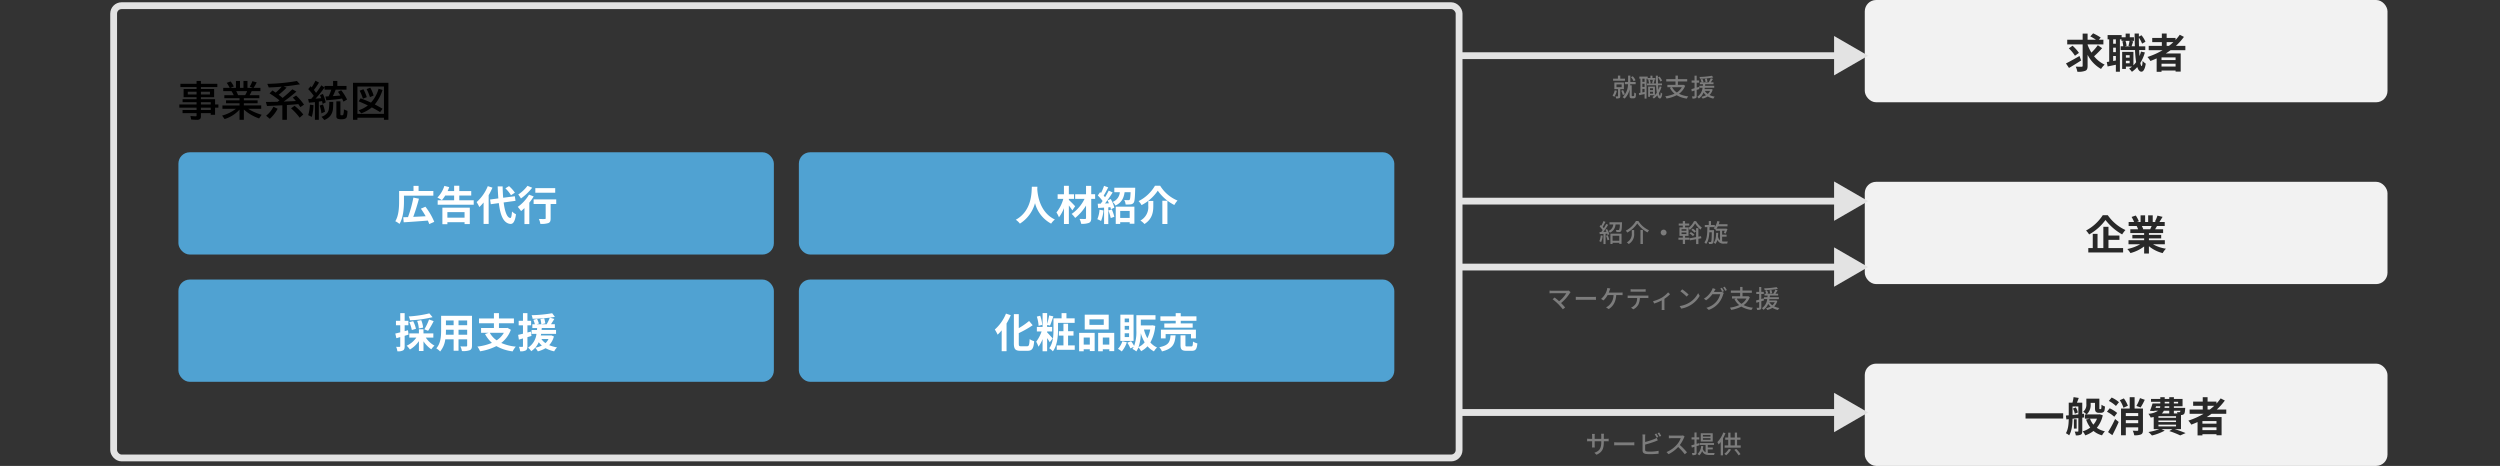
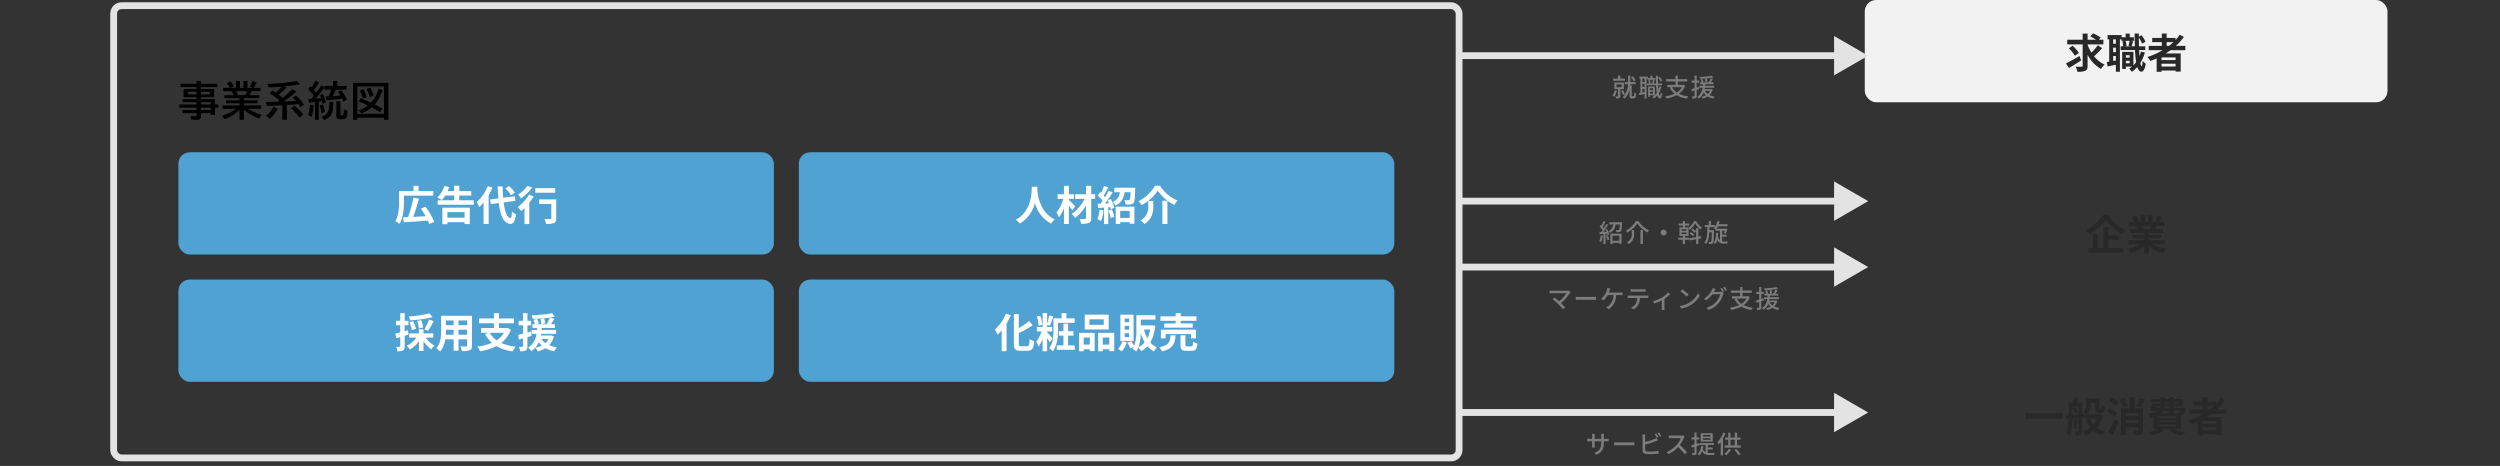
<svg xmlns="http://www.w3.org/2000/svg" width="1100" height="205">
  <rect width="100%" height="100%" fill="#333333" stroke="none" />
  <g transform="translate(48)">
    <rect width="592" height="199" rx="3.5" transform="translate(2 2.5)" fill="none" stroke="#e3e3e3" stroke-width="3" />
    <path d="M38.489 39.152v-.844h-7.11v-1.441h7.11V35.61H40.4v1.257h7.225v1.441H40.4v.844h5.818v3.621H40.4v.879h6.231v2.32h1.459v1.389h-1.462v3.155h-1.907v-.738H40.4v1.327a1.847 1.847 0 0 1-.29 1.169 2.011 2.011 0 0 1-1.547.44 21.226 21.226 0 0 1-2.461-.132l-.308-1.564a20.59 20.59 0 0 0 2.312.141q.281 0 .343-.123a.612.612 0 0 0 .044-.264v-.993h-6.17v-1.372h6.17v-1.046h-7.58v-1.388h7.576v-1h-6.152v-1.321h6.152v-.879h-5.7v-3.621Zm0 1.2h-3.867v1.213h3.867Zm1.907 0v1.213h3.981v-1.209Zm0 8.051h4.324v-1.042H40.4Zm0-2.435h4.324v-1H40.4Zm18.9-2.76v.932h6.056v1.292H59.3v.958h7.638v1.477h-5.761a22.68 22.68 0 0 0 5.959 2.633L66 52.116a19.888 19.888 0 0 1-6.7-3.916v4.518h-1.911V48.24a14.79 14.79 0 0 1-6.566 4.148l-1.1-1.529a17.468 17.468 0 0 0 6.082-2.988h-5.939v-1.476h7.524v-.958h-5.942v-1.292h5.941v-.932H50.71v-1.336h4.113a10.7 10.7 0 0 0-.958-1.784h-3.639v-1.442h2.856l-.035-.062a14.713 14.713 0 0 0-1.292-2.136l1.7-.624a9.714 9.714 0 0 1 1.415 2.224l-1.512.6h2.452V35.61h1.784v3.041h1.529V35.61h1.767v3.041h2.32l-1.327-.519a13.523 13.523 0 0 0 1.169-2.417l1.89.527a14.521 14.521 0 0 1-1.38 2.408h3.015v1.441h-3.826a11.443 11.443 0 0 1-.94 1.784h4.3v1.336Zm-2.549-1.336h3.12a10.743 10.743 0 0 0 .879-1.784H55.93a11.36 11.36 0 0 1 .818 1.789Zm19.6 1.213q2.224-1.819 4.289-3.806l1.767 1.028a69.207 69.207 0 0 1-5.563 4.377q1.362-.062 2.039-.079 1.644-.062 2.435-.105l.879-.053q-.58-.694-1.371-1.494l1.459-.914a23.212 23.212 0 0 1 3.489 4.008l-1.6 1.081q-.475-.721-.914-1.327-2.039.211-4.1.352l-.923.062V52.7h-2v-6.376q-4.113.22-6.75.308l-.5-1.767q3.34-.035 5.142-.079.431-.307.844-.624l-.123-.1a46.876 46.876 0 0 0-4.246-2.976l1.292-1.292q.73.492 1.4.958a21.36 21.36 0 0 0 2.646-2.61q-2.4.228-5.678.334l-.65-1.582a82.413 82.413 0 0 0 13.034-1.257l1.345 1.463q-4.315.712-7.2.958l1.318.5a31.981 31.981 0 0 1-3.5 3.138q.976.729 1.468 1.151.188.173.276.243Zm-7.26 7.84a11.6 11.6 0 0 0 3.213-3.959l1.854.888a15.424 15.424 0 0 1-3.437 4.421Zm14.766.861a25.356 25.356 0 0 0-3.8-4.122l1.547-1.116a23.8 23.8 0 0 1 3.85 3.832Zm6.191-9.606a21.7 21.7 0 0 0-2.435-2.971l1.046-1.274q.334.325.483.5a21.606 21.606 0 0 0 1.648-2.935l1.565.826a25.893 25.893 0 0 1-2.232 3.243q.51.642.949 1.3 1.107-1.4 2.347-3.331l1.371.984a47.313 47.313 0 0 1-3.955 4.878l.668-.053q1.327-.1 1.679-.141l.132-.009q-.272-.791-.51-1.345l1.283-.519a17.794 17.794 0 0 1 1.239 3.709l-1.336.659q-.158-.721-.29-1.213-.308.062-1.2.193l-.211.026v8h-1.719v-7.771q-1.2.141-2.628.237l-.36-1.617.51-.026.264-.009.571-.026q.43-.467 1.125-1.31Zm9.636-2.72a21.647 21.647 0 0 1-1.23 2.83l1.38-.1q1.2-.088 1.942-.158a17.461 17.461 0 0 0-1.072-1.617l1.424-.721a22.019 22.019 0 0 1 2.584 4.1l-1.582.932q-.273-.65-.624-1.371-2.364.431-6.917.773l-.413-1.67 1.046-.044.369-.026a18.459 18.459 0 0 0 1.178-2.936h-2.954v-1.644h3.744v-2.2h1.873v2.2h4.034v1.652ZM87.613 50.675a19.271 19.271 0 0 0 .756-4.623l1.565.211a20.7 20.7 0 0 1-.738 5.168Zm5.8-.791a15.444 15.444 0 0 0-.756-3.437l1.433-.466a15.481 15.481 0 0 1 .91 3.182ZM100 44.593h1.784v5.722a.354.354 0 0 0 .193.369 1.646 1.646 0 0 0 1-.079 5.862 5.862 0 0 0 .317-2.47l1.582.65a9.385 9.385 0 0 1-.317 2.725q-.385.967-2.223.967a4.745 4.745 0 0 1-1.784-.229 1.122 1.122 0 0 1-.552-1.143Zm-6.548 6.785a5.087 5.087 0 0 0 2.628-1.819 3.981 3.981 0 0 0 .624-1.626 20.1 20.1 0 0 0 .185-3.1h1.74q-.026 2.188-.123 3.032a5.837 5.837 0 0 1-1.345 3.3 6.476 6.476 0 0 1-2.455 1.635Zm22.143-4.122a15.281 15.281 0 0 1-4.667 2.61l-1.116-1.354a13.287 13.287 0 0 0 4.052-2.118l-.308-.149q-1.706-.817-3.726-1.652l.808-1.336q2.268.826 4.245 1.731l.343.158a14.861 14.861 0 0 0 3.349-6.1l1.749.545a19.325 19.325 0 0 1-3.419 6.372c.058.029.114.059.167.088q1.239.615 3.252 1.8l-1.064 1.477q-1.69-1.028-3.668-2.072Zm-3.911-3.815a17.8 17.8 0 0 0-1.441-3.533l1.652-.659a18.99 18.99 0 0 1 1.494 3.507Zm3.094-.7a21.362 21.362 0 0 0-1.459-3.542l1.582-.633a15.316 15.316 0 0 1 1.494 3.472Zm8.121-6.3v16.273h-1.96v-.923h-11.675v.923h-1.942V36.437Zm-13.632 1.635v12.019h11.672V38.071Z" />
    <rect width="262" height="45" rx="5" transform="translate(30.5 67)" fill="#50a2d2" />
-     <path d="M129.748 86.092v2.484c0 2.844-.288 7.236-1.98 9.954a8.224 8.224 0 0 0-1.836-1.188c1.548-2.538 1.674-6.228 1.674-8.766V84.04h6.336v-2.268h2.232v2.268h6.5v2.052Zm13.32 11.52-2.214.99a10.964 10.964 0 0 0-.612-1.548c-3.8.306-7.83.594-10.62.756l-.2-2.214c.63-.018 1.332-.054 2.106-.072a55.1 55.1 0 0 0 2.358-8.586l2.448.486a80.838 80.838 0 0 1-2.5 7.992c1.71-.072 3.6-.162 5.454-.27a33.836 33.836 0 0 0-2.106-3.33l2-.864a28.536 28.536 0 0 1 3.886 6.66Zm13.338-4.266h-7.56v2.43h7.56Zm-9.756 5.292v-7.272h12.06v7.218h-2.3v-.828h-7.56v.882Zm7.434-10.53h6.354v1.98H144.58v-1.98h7.236v-2.07h-3.924a12.639 12.639 0 0 1-1.476 2.034 12.38 12.38 0 0 0-1.962-1.134 12.874 12.874 0 0 0 3.06-5.148l2.142.54a16.072 16.072 0 0 1-.7 1.746h2.862v-2.34h2.268v2.34h5.256v1.962h-5.256Zm24.48-3.33-1.728 1.116a15.314 15.314 0 0 0-2.466-3.024l1.6-.99a16.258 16.258 0 0 1 2.594 2.898ZM166.63 81.9l2.052.666a28.6 28.6 0 0 1-1.674 3.312V98.53h-2.232v-9.45a16.962 16.962 0 0 1-1.876 2.02 13.75 13.75 0 0 0-1.188-2.178 18.814 18.814 0 0 0 4.918-7.022Zm12.2 6.462-5.22.72c.5 4 1.458 6.66 2.9 6.84.414.036.63-.864.774-2.862a7.365 7.365 0 0 0 1.746 1.224c-.45 3.474-1.422 4.3-2.43 4.248-3.042-.288-4.464-3.672-5.112-9.162l-3.546.486-.306-2.07 3.636-.486c-.126-1.62-.234-3.384-.288-5.274h2.178c.036 1.764.108 3.456.234 4.986l5.13-.666Zm17.46-5.58v2.034h-8.748V82.78Zm-12.2-1.026 2.07.846a24.165 24.165 0 0 1-4.95 4.734 12.446 12.446 0 0 0-1.188-1.746 16.013 16.013 0 0 0 4.068-3.836Zm.684 3.888 2.052.792a23.875 23.875 0 0 1-1.926 2.754v9.4h-2.142v-7.044c-.5.486-.99.936-1.476 1.332a21.092 21.092 0 0 0-1.458-1.854 17.538 17.538 0 0 0 4.95-5.382Zm11.97 2.088v2.034h-2.466v6.318c0 1.152-.216 1.746-1.008 2.07a9.937 9.937 0 0 1-3.51.36 9.1 9.1 0 0 0-.648-2.178c1.026.054 2.214.054 2.538.036.324 0 .45-.072.45-.342v-6.266h-5.31V87.73Z" fill="#fff" />
+     <path d="M129.748 86.092v2.484c0 2.844-.288 7.236-1.98 9.954a8.224 8.224 0 0 0-1.836-1.188c1.548-2.538 1.674-6.228 1.674-8.766V84.04h6.336v-2.268h2.232v2.268h6.5v2.052Zm13.32 11.52-2.214.99a10.964 10.964 0 0 0-.612-1.548c-3.8.306-7.83.594-10.62.756l-.2-2.214c.63-.018 1.332-.054 2.106-.072a55.1 55.1 0 0 0 2.358-8.586l2.448.486a80.838 80.838 0 0 1-2.5 7.992c1.71-.072 3.6-.162 5.454-.27a33.836 33.836 0 0 0-2.106-3.33l2-.864a28.536 28.536 0 0 1 3.886 6.66Zm13.338-4.266h-7.56v2.43h7.56Zm-9.756 5.292v-7.272h12.06v7.218h-2.3v-.828h-7.56v.882Zm7.434-10.53h6.354v1.98H144.58v-1.98h7.236v-2.07h-3.924a12.639 12.639 0 0 1-1.476 2.034 12.38 12.38 0 0 0-1.962-1.134 12.874 12.874 0 0 0 3.06-5.148l2.142.54a16.072 16.072 0 0 1-.7 1.746h2.862v-2.34h2.268v2.34h5.256v1.962h-5.256Zm24.48-3.33-1.728 1.116a15.314 15.314 0 0 0-2.466-3.024l1.6-.99a16.258 16.258 0 0 1 2.594 2.898ZM166.63 81.9l2.052.666a28.6 28.6 0 0 1-1.674 3.312V98.53h-2.232v-9.45a16.962 16.962 0 0 1-1.876 2.02 13.75 13.75 0 0 0-1.188-2.178 18.814 18.814 0 0 0 4.918-7.022Zm12.2 6.462-5.22.72c.5 4 1.458 6.66 2.9 6.84.414.036.63-.864.774-2.862a7.365 7.365 0 0 0 1.746 1.224c-.45 3.474-1.422 4.3-2.43 4.248-3.042-.288-4.464-3.672-5.112-9.162l-3.546.486-.306-2.07 3.636-.486c-.126-1.62-.234-3.384-.288-5.274h2.178c.036 1.764.108 3.456.234 4.986l5.13-.666Zm17.46-5.58v2.034h-8.748V82.78Zm-12.2-1.026 2.07.846a24.165 24.165 0 0 1-4.95 4.734 12.446 12.446 0 0 0-1.188-1.746 16.013 16.013 0 0 0 4.068-3.836Zm.684 3.888 2.052.792a23.875 23.875 0 0 1-1.926 2.754v9.4h-2.142v-7.044c-.5.486-.99.936-1.476 1.332a21.092 21.092 0 0 0-1.458-1.854 17.538 17.538 0 0 0 4.95-5.382Zm11.97 2.088v2.034v6.318c0 1.152-.216 1.746-1.008 2.07a9.937 9.937 0 0 1-3.51.36 9.1 9.1 0 0 0-.648-2.178c1.026.054 2.214.054 2.538.036.324 0 .45-.072.45-.342v-6.266h-5.31V87.73Z" fill="#fff" />
    <rect width="262" height="45" rx="5" transform="translate(303.5 67)" fill="#50a2d2" />
    <path d="M406.006 82.168h2.448c-.018.288-.036.648-.054 1.026.144 2.484 1.044 10.242 7.758 13.392A7.035 7.035 0 0 0 414.5 98.4a14.274 14.274 0 0 1-7.092-9.036 15.371 15.371 0 0 1-6.66 9.036 7.5 7.5 0 0 0-1.8-1.71c7.184-3.974 6.932-12.146 7.058-14.522Zm19.062 8.586-1.242 1.818a30.327 30.327 0 0 0-1.53-2.16v8.136h-2.16v-6.966a15.957 15.957 0 0 1-2.2 4.032 10.462 10.462 0 0 0-1.1-2.142 16.414 16.414 0 0 0 3.024-5.976h-2.5v-2.034h2.772v-3.708h2.16v3.708h2.268V87.5h-2.26v.486c.716.59 2.372 2.314 2.768 2.768Zm8.784-5.292V87.5h-1.71v8.42c0 1.242-.27 1.8-1.008 2.142a8.5 8.5 0 0 1-3.42.414 8.242 8.242 0 0 0-.72-2.16c.99.036 2.106.036 2.412.036.324-.018.45-.108.45-.432v-5.472a20.936 20.936 0 0 1-4.788 5.454 8.382 8.382 0 0 0-1.548-1.764 17.315 17.315 0 0 0 5.688-6.642h-4.14v-2.034h4.788V81.79h2.286v3.672Zm1.926 6.822 1.764.306a16.642 16.642 0 0 1-1.08 4.644 10.581 10.581 0 0 0-1.638-.774 13.087 13.087 0 0 0 .954-4.176Zm3.906.324 1.512-.468a19.847 19.847 0 0 1 1.116 3.24l-1.584.576a21.3 21.3 0 0 0-1.044-3.348Zm-.378-4.446 1.422-.594a15.26 15.26 0 0 1 1.584 3.816l-1.512.684a8.625 8.625 0 0 0-.234-.918l-.918.072v7.362h-1.854v-7.236l-2.61.162-.184-1.854 1.3-.054c.27-.342.558-.738.846-1.152a17.663 17.663 0 0 0-2.124-2.45l1.026-1.458c.126.108.27.234.414.36a22.819 22.819 0 0 0 1.314-3.132l1.854.684c-.648 1.224-1.368 2.61-2.016 3.618.234.252.432.5.612.72a32.642 32.642 0 0 0 1.6-2.916l1.746.81c-.99 1.566-2.232 3.384-3.366 4.842l1.728-.072a16.946 16.946 0 0 0-.628-1.294Zm9.756 4.662h-4.176v3.06h4.176Zm-6.138 5.706v-7.6h8.208v7.524h-2.07v-.684h-4.176v.756Zm-.63-15.93h9.2s0 .522-.018.774c-.108 3.744-.234 5.292-.684 5.85a1.821 1.821 0 0 1-1.332.7 15.957 15.957 0 0 1-2.2.054 4.548 4.548 0 0 0-.61-1.978c.756.072 1.476.072 1.818.072a.744.744 0 0 0 .576-.18c.216-.27.324-1.17.414-3.33h-2.628c-.36 2.5-1.242 4.572-4.014 5.886a5.636 5.636 0 0 0-1.26-1.6 4.941 4.941 0 0 0 3.168-4.284h-2.43Zm19.134 1.3a19.275 19.275 0 0 1-7.146 6.354 7.626 7.626 0 0 0-1.314-1.764 17.277 17.277 0 0 0 7.218-6.768h2.286a16.167 16.167 0 0 0 7.632 6.516 10.815 10.815 0 0 0-1.4 1.962 19.727 19.727 0 0 1-7.276-6.3Zm2 4.41h2.232v10.238h-2.232Zm-6.192.09h2.214v2.232c0 2.538-.378 5.724-3.888 7.938a8.226 8.226 0 0 0-1.782-1.53 6.693 6.693 0 0 0 3.456-6.462Z" fill="#fff" />
    <rect width="262" height="45" rx="5" transform="translate(30.5 123)" fill="#50a2d2" />
    <path d="m140.908 137.88 1.422 1.674a50.876 50.876 0 0 1-9.918 1.386 7.312 7.312 0 0 0-.558-1.71 48.325 48.325 0 0 0 9.054-1.35Zm-.54 7.686-1.656-.666a23.519 23.519 0 0 0 2.07-4.338l2.034.738a39.845 39.845 0 0 1-2.448 4.266Zm-2.2-1.422-1.89.378a11.983 11.983 0 0 0-.72-3.312l1.782-.342a10.952 10.952 0 0 1 .832 3.276Zm-3.15.54-1.818.522a15.77 15.77 0 0 0-1.1-3.456l1.692-.432a13.72 13.72 0 0 1 1.23 3.366Zm-3.51.612.27 1.926c-.576.18-1.152.36-1.728.522v4.556c0 .99-.162 1.53-.7 1.872a4.668 4.668 0 0 1-2.5.4 7.962 7.962 0 0 0-.54-1.98 14.547 14.547 0 0 0 1.494.018c.216 0 .306-.072.306-.306v-3.984c-.594.18-1.188.342-1.71.486l-.468-2.052c.612-.126 1.368-.324 2.178-.522v-3.114h-1.89v-1.962h1.89v-3.384h1.944v3.384h1.638v1.962h-1.638v2.592Zm11.16 3.258h-3.308a10.986 10.986 0 0 0 3.816 3.528 8.042 8.042 0 0 0-1.4 1.62 13.134 13.134 0 0 1-3.438-3.528v4.266h-2.016v-4.356a12.476 12.476 0 0 1-3.96 3.708 9.721 9.721 0 0 0-1.422-1.674 10.745 10.745 0 0 0 4.248-3.564h-3.1V146.7h4.23v-1.818h2.016v1.818h4.338Zm11.088-1.26h3.8v-2.214h-3.8Zm-5.6 0h3.444v-2.214h-3.384v.324c0 .576-.016 1.224-.054 1.89Zm3.438-6.3h-3.384v2.088h3.39Zm5.958 2.088v-2.088h-3.8v2.088Zm2.124-4.122v13.068c0 1.152-.252 1.728-.972 2.052a8.359 8.359 0 0 1-3.456.378 8.093 8.093 0 0 0-.684-2.052c1.008.054 2.2.036 2.52.036.342 0 .468-.108.468-.432v-2.7h-3.8v5.022H151.6v-5.022h-3.672a10.308 10.308 0 0 1-2.268 5.346 7.907 7.907 0 0 0-1.692-1.386c1.962-2.16 2.124-5.364 2.124-7.884v-6.426Zm14.022 7.47h-6.192a9.647 9.647 0 0 0 3.024 3.312 9.618 9.618 0 0 0 3.17-3.312Zm1.584-2.178 1.494.846a12.726 12.726 0 0 1-4.23 5.8 20.865 20.865 0 0 0 6.39 1.62 11 11 0 0 0-1.368 2.088 19.188 19.188 0 0 1-7.164-2.322 24.008 24.008 0 0 1-7.182 2.286 8.155 8.155 0 0 0-1.17-2.07 23.724 23.724 0 0 0 6.39-1.638 13.912 13.912 0 0 1-3.024-3.888l1.584-.54h-3.33v-2.106h5.652v-2.088h-6.552v-2.124h6.552v-2.34h2.214v2.34h6.588v2.124h-6.588v2.088h3.366Zm10.3 1.656.27 1.908c-.594.18-1.188.36-1.782.522v3.96c0 .99-.18 1.53-.72 1.872a4.6 4.6 0 0 1-2.484.4 7.962 7.962 0 0 0-.54-1.98 14.2 14.2 0 0 0 1.476.018c.216 0 .306-.072.306-.306v-3.4l-1.8.54-.324-2.106c.612-.126 1.332-.306 2.124-.5v-3.69h-1.89v-1.98h1.89v-3.384h1.962v3.384h1.62v1.98h-1.62v3.154Zm7.758 3.258h-3.13a6.583 6.583 0 0 0 1.8 1.8 5.789 5.789 0 0 0 1.332-1.8Zm1.224-1.6 1.152.468a8.919 8.919 0 0 1-2.07 3.834 13.863 13.863 0 0 0 3.456.972 7.076 7.076 0 0 0-1.26 1.746 13.728 13.728 0 0 1-3.8-1.386 12.52 12.52 0 0 1-3.4 1.4 7.138 7.138 0 0 0-1.152-1.584 11.036 11.036 0 0 0 2.934-.99 7.515 7.515 0 0 1-1.368-1.458 9.19 9.19 0 0 1-3.33 3.96 5.953 5.953 0 0 0-1.386-1.548 8.355 8.355 0 0 0 3.708-6.066h-2.16v-1.728h2.394c.018-.288.036-.576.072-.846h-2.124v-1.674h1.116a18.92 18.92 0 0 0-.648-1.944l1.62-.45c.27.666.648 1.53.81 2.07l-1.008.324h2.07a17.754 17.754 0 0 0-.4-2.268l1.674-.288a18.077 18.077 0 0 1 .486 2.178l-1.674.378h2.25a19.485 19.485 0 0 0 1.4-2.9 71.1 71.1 0 0 1-7.578.5 5.486 5.486 0 0 0-.45-1.584 59.038 59.038 0 0 0 9.054-.864l1.206 1.6a46.02 46.02 0 0 1-2.232.342l1.98.576a76.224 76.224 0 0 1-1.476 2.322h1.71v1.674h-5.76c-.018.288-.036.558-.072.846h6.354v1.728H190.1c-.054.234-.09.468-.144.7h4.266Z" fill="#fff" />
    <rect width="262" height="45" rx="5" transform="translate(303.5 123)" fill="#50a2d2" />
    <path d="m394.63 137.988 2.124.7a28.992 28.992 0 0 1-1.872 3.636v12.2h-2.142v-9.18a20.393 20.393 0 0 1-1.782 1.908 15.706 15.706 0 0 0-1.242-2.268 18.6 18.6 0 0 0 4.914-6.996Zm6.624 14.364h2.646c.864 0 1.008-.612 1.152-3.15a6.179 6.179 0 0 0 1.98.918c-.252 3.1-.81 4.23-2.934 4.23h-3.078c-2.268 0-2.916-.72-2.916-3.258v-12.87h2.16v6.156a30.615 30.615 0 0 0 4.536-3.15l1.584 1.872a43.606 43.606 0 0 1-6.12 3.474v4.536c0 1.062.126 1.242.99 1.242Zm9.324-9.414-1.6.414a15.845 15.845 0 0 0-.774-4.05l1.494-.378a15.272 15.272 0 0 1 .88 4.014Zm4.608 5.958-1.3 1.71a21.583 21.583 0 0 0-1.152-1.836v5.778h-2V149.2a14.175 14.175 0 0 1-1.8 3.348 12.716 12.716 0 0 0-1.008-2.2 16.125 16.125 0 0 0 2.376-4.5h-2.082v-2h2.52v-6.1h2v4.77a31.031 31.031 0 0 0 .882-3.726l1.854.414c-.486 1.4-1.026 3.06-1.476 4.068l-1.26-.324v.9h2.2v2h-2.2v.414c.66.652 2.104 2.236 2.446 2.636Zm2.34-6.84v3.078c0 2.79-.324 6.912-2.268 9.45a8.268 8.268 0 0 0-1.6-1.368c1.728-2.286 1.872-5.634 1.872-8.1v-5.04h3.564v-2.3h2.142v2.3h3.618v1.98Zm4.428 9.918h2.934v1.926h-7.92v-1.926h2.952v-4.3h-2.02v-1.944h2.016v-3.294h2.034v3.294h2.394v1.944h-2.394Zm15.7-9.036v-2.43h-6.3v2.43Zm2.178-4.482v6.516H429.28v-6.516Zm-8.316 10.062h-2.686v3.1h2.682Zm-4.7 6.048v-8.1h6.84v8.01h-2.142v-.81h-2.684v.9Zm10.422-2.952h2.862v-3.1h-2.862Zm-2.052-5.148h7.074v8.028h-2.16v-.828h-2.862v.9h-2.052Zm13.608-4.68v-1.638h-1.926v1.638Zm0 3.258v-1.674h-1.926v1.674Zm0 3.258v-1.674h-1.926v1.672Zm1.98-9.846v11.556h-5.814v-11.556Zm-4.932 11.7 1.962.45a12.039 12.039 0 0 1-2.232 4.032 13.764 13.764 0 0 0-1.674-1.152 8.2 8.2 0 0 0 1.942-3.33Zm7.128 2.556a7.91 7.91 0 0 0 2.682-2.088 18.458 18.458 0 0 1-1.71-4.014 19.747 19.747 0 0 1-.974 6.102Zm5.13-7.7h-2.754a15.607 15.607 0 0 0 1.494 3.816 14.185 14.185 0 0 0 1.26-3.82Zm.954-1.89 1.26.27a18.191 18.191 0 0 1-2.16 7.29 8.562 8.562 0 0 0 2.952 2.214 7.425 7.425 0 0 0-1.368 1.71 9.878 9.878 0 0 1-2.826-2.25 10.583 10.583 0 0 1-2.844 2.178 7.313 7.313 0 0 0-1.152-1.674 8.239 8.239 0 0 1-.936 1.764 8.687 8.687 0 0 0-1.71-1.1 6.118 6.118 0 0 0 .558-.936l-1.458.72a12.784 12.784 0 0 0-1.35-2.5l1.656-.7a15.134 15.134 0 0 1 1.332 2.106 17.676 17.676 0 0 0 .99-6.768v-6.75h8.424v1.926h-6.462v2.538h4.752Zm10.26-.81v-1.17h-6.734v-1.944h6.732v-1.422h2.214v1.422h6.912v1.944h-6.912v1.17h5.256v1.872H464.29v-1.872Zm8.886 6.588h-2.16v-1.908h-11.16v1.908h-2.07v-3.834h15.39Zm-11.178-1.35h2.232c-.288 3.618-1.08 5.9-5.994 7.074a6.317 6.317 0 0 0-1.17-1.854c4.27-.832 4.72-2.452 4.936-5.224Zm7.326 4.878h1.8c.594 0 .7-.306.774-2.142a6.148 6.148 0 0 0 1.926.81c-.234 2.592-.792 3.258-2.484 3.258h-2.322c-2.088 0-2.61-.612-2.61-2.538v-4.266h2.16v4.248c.008.554.108.626.76.626Z" fill="#fff" />
    <rect width="230" height="45" rx="5" transform="translate(772.5)" fill="#f2f2f2" />
    <path d="m866.98 24.636.72 1.962c-1.782 1.152-3.78 2.394-5.346 3.294l-1.332-1.98c1.494-.738 3.816-2.034 5.958-3.276Zm-.252-1.368-1.746 1.26a17.562 17.562 0 0 0-2.7-3.258l1.638-1.152a17.086 17.086 0 0 1 2.808 3.15Zm8.316-3.384 1.89 1.314a41.472 41.472 0 0 1-3.546 3.564 13.017 13.017 0 0 0 4.662 3.672 8.6 8.6 0 0 0-1.584 1.908 14.9 14.9 0 0 1-5.922-6.228v4.824c0 1.26-.234 1.854-.99 2.2a8.261 8.261 0 0 1-3.51.432 8.884 8.884 0 0 0-.738-2.25c1.1.054 2.232.036 2.592.036.342 0 .468-.108.468-.432v-9.382h-6.786v-2.07h6.786v-2.7h2.178v2.7h3.672a24.85 24.85 0 0 0-2.484-1.458l1.242-1.35a22.187 22.187 0 0 1 3.348 1.872l-.828.936h2v2.07h-6.948v.18a18.4 18.4 0 0 0 1.674 3.438 22.425 22.425 0 0 0 2.824-3.276Zm12.348 7.956h1.656v-1.08h-1.656Zm1.656-3.546h-1.656v1.08h1.656Zm-.054-6.318h-1.782a8.021 8.021 0 0 1 .468 2.2l-.81.2h2.574l-.918-.2a18.335 18.335 0 0 0 .468-2.2Zm-6.012 1.278V17.31h-1.188v1.944Zm-1.188 7.578 1.188-.216v-1.962h-1.188Zm1.188-3.906v-1.944h-1.188v1.944Zm11.052-.234 1.71.378a17.694 17.694 0 0 1-2 4.626c.162.864.36 1.35.576 1.368.216 0 .36-.828.432-2.25A6.26 6.26 0 0 0 896.14 28c-.45 2.916-1.3 3.546-1.908 3.546-.81-.018-1.4-.738-1.836-2.052a12.437 12.437 0 0 1-2.358 2.106 9.621 9.621 0 0 0-1.224-1.4 10.841 10.841 0 0 0 1.278-.9h-2.7v1.044h-1.638v-7.526h4.95v5.922a9.833 9.833 0 0 0 1.188-1.386 47.638 47.638 0 0 1-.486-5.328h-6.318V20.37h1.134a9.668 9.668 0 0 0-.4-2.142l1.044-.252h-1.422v-.666h-.684v14.256h-1.782v-3.078c-1.278.27-2.556.54-3.636.756l-.36-1.962c.324-.036.684-.09 1.062-.162v-9.81h-.7v-1.872h6.174v.972h1.764v-1.62h1.818v1.62h1.836v1.566h-1.546l1.224.234c-.27.774-.522 1.584-.72 2.16h1.44c-.054-1.71-.09-3.6-.108-5.6h1.874v1.35l1.152-.612A11.325 11.325 0 0 1 896 18.372l-1.476.828a12.346 12.346 0 0 0-1.422-2.628c0 1.332.018 2.592.054 3.8h2.772v1.656h-2.7q.054 1.431.162 2.646a16.986 16.986 0 0 0 .644-1.982Zm11.3-4.14v1.638h.99a24.576 24.576 0 0 0 1.944-1.638Zm3.924 7.866v-1.152h-6.188v1.152Zm-6.192 2.844h6.192v-1.224h-6.188Zm10.494-7.182h-6.48c-.7.5-1.386.972-2.124 1.44h6.552v7.992h-2.25v-.468h-6.188v.54h-2.142V25.7c-.9.4-1.836.792-2.754 1.134a11.65 11.65 0 0 0-1.3-1.764 31.892 31.892 0 0 0 6.678-2.988h-6.12V20.19h5.778v-1.638h-4.23V16.7h4.23v-1.946h2.124V16.7h3.906v.882a21.931 21.931 0 0 0 1.854-2.286l1.836.936a26.327 26.327 0 0 1-3.546 3.96h4.176Z" fill="#282828" />
-     <rect width="230" height="45" rx="5" transform="translate(772.5 80)" fill="#f2f2f2" />
    <path d="M877.222 94.682h2.2a19.138 19.138 0 0 0 7.776 6.534 11.674 11.674 0 0 0-1.44 1.926 24.094 24.094 0 0 1-7.344-6.354 22.3 22.3 0 0 1-7.2 6.372 9.02 9.02 0 0 0-1.35-1.728 19.847 19.847 0 0 0 7.358-6.75Zm2.5 10.854v3.6h6.444v1.944H870.85v-1.944h1.962v-6.246h2.106v6.246h2.556v-9.342h2.25v3.852h4.824v1.89Zm18.99-6.1h-4.3a9.666 9.666 0 0 1 .612 1.386l-.306.054h3.366c.216-.434.432-.956.63-1.442Zm5.814 8.028h-5.22a16.081 16.081 0 0 0 5.706 1.962 10.072 10.072 0 0 0-1.44 1.944 15.365 15.365 0 0 1-6.048-3.042v3.24h-2.104v-3.132a17.075 17.075 0 0 1-6.03 2.916 9.985 9.985 0 0 0-1.368-1.782 18.911 18.911 0 0 0 5.688-2.106h-5.166V105.7h6.876v-.792h-5.184v-1.548h5.184v-.81h-6.084v-1.674h3.42a8.087 8.087 0 0 0-.612-1.4l.216-.036h-3.76v-1.752h2.412a16.136 16.136 0 0 0-1.116-2.232l1.836-.63a13.62 13.62 0 0 1 1.368 2.538l-.882.324h1.638v-2.934h2v2.934h1.332v-2.934h2.012v2.934h1.6l-.648-.2a14.5 14.5 0 0 0 1.134-2.61l2.25.54c-.5.828-.99 1.638-1.4 2.268h2.34v1.746h-3.386a30.88 30.88 0 0 1-.846 1.44h3.528v1.674h-6.246v.81h5.4v1.548h-5.4v.792h7Z" fill="#282828" />
-     <rect width="230" height="45" rx="5" transform="translate(772.5 160)" fill="#f2f2f2" />
    <path d="M843.238 181.828H859.8v2.322h-16.56Zm20.862-2.07 1.242-.5a6.99 6.99 0 0 1 .918 2.232l-1.35.54a7.519 7.519 0 0 0-.81-2.272Zm-.18-.918v3.726c.81-.072 1.674-.162 2.556-.252v-3.474Zm5.094 4.842-.81.09v5.886c0 .81-.126 1.278-.648 1.584a4.5 4.5 0 0 1-2.2.324 6.382 6.382 0 0 0-.5-1.674c.576.018 1.17.018 1.35.018.216 0 .27-.072.27-.288v-5.652l-2.556.27c-.036 2.376-.288 5.382-1.494 7.308a6.608 6.608 0 0 0-1.44-.936c1.044-1.71 1.224-4.122 1.26-6.174l-1.044.108-.216-1.71 1.26-.108v-5.544h1.638a18.378 18.378 0 0 0 .486-2.448l2.286.36c-.27.738-.558 1.476-.81 2.088h2.354v4.95l.756-.09Zm-3.276.792v4.1h-1.224v-4.1Zm8.928-.252h-3.06a9.174 9.174 0 0 0 1.476 2.628 8.608 8.608 0 0 0 1.584-2.628Zm1.206-1.944 1.35.45a12.591 12.591 0 0 1-2.628 5.508 9.7 9.7 0 0 0 3.582 1.548 7.748 7.748 0 0 0-1.278 1.764 9.8 9.8 0 0 1-3.762-1.926 12.684 12.684 0 0 1-3.618 1.944 8.072 8.072 0 0 0-1.134-1.782 9.963 9.963 0 0 0 3.33-1.656 12.821 12.821 0 0 1-1.836-3.528l1.656-.378h-2.2v-1.872h.756a10.557 10.557 0 0 0-1.494-1.188 3.9 3.9 0 0 0 1.4-3.4V175.4h5.724v3.978a1.941 1.941 0 0 0 .018.54.183.183 0 0 0 .18.09h.288a.332.332 0 0 0 .234-.072c.072-.036.108-.144.144-.378.036-.252.054-.81.072-1.494a5.109 5.109 0 0 0 1.53.792 8.969 8.969 0 0 1-.252 1.854 1.236 1.236 0 0 1-.612.72 2.144 2.144 0 0 1-.972.216h-.936a1.7 1.7 0 0 1-1.206-.45c-.288-.288-.414-.684-.414-1.8v-2.142h-1.908v.54a5.535 5.535 0 0 1-1.764 4.554h5.4Zm17.73-7.11 2.088.738a27.205 27.205 0 0 1-1.818 3.384l-1.854-.684a20.692 20.692 0 0 0 1.582-3.438Zm-12.168 16.308-1.89-1.368a49.2 49.2 0 0 0 3.1-5.742l1.584 1.3a79.268 79.268 0 0 1-2.794 5.81Zm2.124-9.774-1.278 1.674a15.02 15.02 0 0 0-3.222-2.214l1.206-1.512a15.163 15.163 0 0 1 3.294 2.05Zm-3.672-5.292 1.242-1.494a13.035 13.035 0 0 1 3.222 2.052l-1.332 1.656a14.275 14.275 0 0 0-3.132-2.214Zm8.37 2.124-1.944.882a12.489 12.489 0 0 0-1.62-3.33l1.8-.792a12.315 12.315 0 0 1 1.764 3.24Zm-.9 7.686h5.454v-1.35h-5.454Zm5.454-4.464h-5.454v1.314h5.454Zm2.088-2v9.468c0 1.044-.18 1.6-.864 1.926a7.067 7.067 0 0 1-2.988.36 7.118 7.118 0 0 0-.648-2.016c.828.054 1.764.054 2.052.054.27-.018.36-.108.36-.342v-1.186h-5.454v3.51h-2.106v-11.772h3.816v-5h2.16v5Zm6.822 7.11v.738h7.74v-.738Zm4.752-6.138h-2.394a3.649 3.649 0 0 1-.882 1.188h3.276Zm-5.8-1.962-.234.7h1.962a2.206 2.206 0 0 0 .108-.7Zm3.8-1.962v.72h2v-.72Zm5.9 0H908.5v.72h1.872Zm-3.906 2.664v-.7h-2l-.054.7Zm4.914 1.26h-2.88v1.188h1.566a3.766 3.766 0 0 0-.216-.594 5.312 5.312 0 0 0 .99.054.413.413 0 0 0 .378-.126 1.1 1.1 0 0 0 .168-.52Zm-1.926 3.114v-.7h-7.74v.7Zm0 1.872V185h-7.74v.72Zm2.178 3.114h-2.712c1.728.558 3.618 1.242 4.752 1.728l-2.376 1.026a37.978 37.978 0 0 0-4.806-1.908l1.368-.846h-4.806l1.422.648a23 23 0 0 1-5.616 2.142 13.828 13.828 0 0 0-1.548-1.53 24.437 24.437 0 0 0 4.77-1.26h-2.448v-5.346c-.414.09-.846.162-1.332.234a8.317 8.317 0 0 0-1.008-1.656 8.728 8.728 0 0 0 4.266-1.332h-1.584l-.054.162-1.944-.126a27.2 27.2 0 0 0 1.134-3.24h3.42v-.72h-4.086v-1.26h4.086v-.774h1.944v.774h2v-.774h2.034v.774h3.816v3.222h-3.816v.7h4.986s-.018.36-.036.558c-.09 1.17-.2 1.818-.5 2.142a1.6 1.6 0 0 1-1.044.432c-.072 0-.162.018-.27.018Zm11.7-10.278v1.638h.99a24.576 24.576 0 0 0 1.944-1.638Zm3.924 7.866v-1.152h-6.186v1.152Zm-6.192 2.844h6.192v-1.224h-6.186Zm10.494-7.182h-6.48c-.7.5-1.386.972-2.124 1.44h6.552v7.992h-2.25v-.468h-6.186v.54h-2.142V185.7c-.9.4-1.836.792-2.754 1.134a11.65 11.65 0 0 0-1.3-1.764 31.892 31.892 0 0 0 6.678-2.988h-6.12v-1.89h5.778v-1.638h-4.23V176.7h4.23v-1.944h2.124v1.944h3.906v.882a21.932 21.932 0 0 0 1.854-2.286l1.836.936a26.328 26.328 0 0 1-3.546 3.96h4.176Z" fill="#282828" />
    <path d="m774 24.5-15-8.66v17.32ZM594 26h166.5v-3H594Z" fill="#e3e3e3" />
    <path d="m671.636 35.317-.858.418a6.439 6.439 0 0 0-1.155-1.8l.781-.374a6.121 6.121 0 0 1 1.232 1.756Zm-4.642-.715v.924h-5.236V34.6h2.123v-1.329h1.034V34.6Zm-4.521 5.137.935.2a7.928 7.928 0 0 1-1.122 2.695 5.561 5.561 0 0 0-.759-.583 6.189 6.189 0 0 0 .946-2.312Zm.781-2.607v1.243h2.277v-1.243Zm3.267 2.1h-1.595v3.036c0 .462-.088.737-.4.9a3.5 3.5 0 0 1-1.408.165 3.571 3.571 0 0 0-.33-.924c.44.011.858.011.99 0s.165-.044.165-.154v-3.022h-1.628v-2.959h4.2Zm.385 2.255-.858.319a10.234 10.234 0 0 0-.7-1.881l.8-.3a9.332 9.332 0 0 1 .758 1.863Zm3.355.814h.363a.466.466 0 0 0 .275-.066.376.376 0 0 0 .132-.264 12.383 12.383 0 0 0 .033-1.287 2.434 2.434 0 0 0 .759.418 10.55 10.55 0 0 1-.11 1.485.891.891 0 0 1-.385.55 1.415 1.415 0 0 1-.649.143h-.671a1.135 1.135 0 0 1-.737-.231c-.2-.176-.242-.374-.242-.979v-2.837a7.862 7.862 0 0 1-2.2 4.147 4.567 4.567 0 0 0-.88-.594 8.16 8.16 0 0 0 2.376-5.742h-1.408v-.968h1.441V33.26h.99v2.816h2.343v.968h-2.376l-.033.506h.671v4.5a.2.2 0 0 0 .077.187.406.406 0 0 0 .231.063Zm13.057-6.842-.726.407a7.728 7.728 0 0 0-1.078-1.8l.682-.363a6.794 6.794 0 0 1 1.122 1.757Zm-7.7.561v-1.4h-.979v1.4Zm-.979 4.642.979-.187V39.1h-.979Zm.979-2.409v-1.4h-.979v1.4Zm4.73-3.938v.785h-3.388v-.473h-.484v8.745h-.858v-1.994c-.836.176-1.65.352-2.343.5l-.176-.935c.209-.033.44-.077.682-.121v-6.198h-.473v-.913h3.674v.605h1.21v-1.023h.88v1.023Zm-2.354 6.885h1.353v-.847h-1.353Zm1.353-2.354h-1.353v.814h1.353Zm2.893-.836.825.187a10.357 10.357 0 0 1-1.166 2.772c.132.748.3 1.188.495 1.188.154 0 .264-.55.319-1.518a3.3 3.3 0 0 0 .671.561c-.22 1.738-.66 2.156-1.034 2.145-.506-.011-.869-.517-1.122-1.43a7.863 7.863 0 0 1-1.573 1.452 4.608 4.608 0 0 0-.594-.682 6.143 6.143 0 0 0 1-.759h-2.068v.674h-.8v-4.489h2.959v3.729a7.409 7.409 0 0 0 .847-1 27.731 27.731 0 0 1-.308-3.311h-4v-.814h.858a6.007 6.007 0 0 0-.3-1.441l.682-.154a5.39 5.39 0 0 1 .341 1.463l-.539.132h1.749l-.55-.143c.11-.407.264-1.045.33-1.474l.8.165c-.176.506-.33 1.067-.484 1.452h1.067a152.682 152.682 0 0 1-.077-3.432h.9c0 1.2.011 2.365.055 3.432h1.76v.814h-1.727c.044.737.088 1.419.154 2.024a11.014 11.014 0 0 0 .53-1.541Zm9.768.352h-4.3A6.421 6.421 0 0 0 689.8 40.7a6.509 6.509 0 0 0 2.208-2.336Zm.759-1.056.715.429a7.693 7.693 0 0 1-2.728 3.52 12.277 12.277 0 0 0 4.092 1.144 4.8 4.8 0 0 0-.649.99 11.952 11.952 0 0 1-4.455-1.5 14.805 14.805 0 0 1-4.466 1.463 3.726 3.726 0 0 0-.572-.979 14.766 14.766 0 0 0 4.1-1.144 7.961 7.961 0 0 1-2.079-2.607l.759-.264h-1.834v-1.006h3.564v-1.507h-4.07v-1.012h4.07v-1.562h1.056v1.562h4.1v1.012h-4.1v1.507h2.321Zm12.5-3.971.572.759a35.867 35.867 0 0 1-5.841.55 3.343 3.343 0 0 0-.231-.781 38.571 38.571 0 0 0 5.496-.526Zm-1.969 2.629-.847.2a15.463 15.463 0 0 0-.275-1.441l.814-.143c.117.451.249 1.045.304 1.386Zm-3.575 3.212-1.188.374v2.684c0 .506-.1.781-.4.935a3.089 3.089 0 0 1-1.43.2 3.266 3.266 0 0 0-.275-.946c.44.011.847.011.968 0 .143 0 .2-.033.2-.187v-2.4l-1.221.385-.165-1.012c.385-.1.869-.231 1.386-.374v-2.473h-1.278v-.946h1.28v-2.134h.935v2.134h1.1v.946h-1.1v2.189c.341-.1.7-.2 1.045-.308Zm4.708.8h-2.332a4.676 4.676 0 0 0 1.309 1.364 3.876 3.876 0 0 0 1.019-1.359Zm.594-.792.561.231a5.378 5.378 0 0 1-1.4 2.387 7.719 7.719 0 0 0 2.3.726 4.1 4.1 0 0 0-.627.858 7.8 7.8 0 0 1-2.442-.946 7.746 7.746 0 0 1-2.244.946 3.546 3.546 0 0 0-.561-.77 7.708 7.708 0 0 0 2.024-.726 6.564 6.564 0 0 1-1.089-1.188 5.526 5.526 0 0 1-2.1 2.64 2.616 2.616 0 0 0-.671-.726 5.467 5.467 0 0 0 2.354-4.015h-1.419v-.847h1.54c.022-.253.044-.484.066-.715h-1.375v-.809h.759a10.234 10.234 0 0 0-.451-1.3l.781-.209a9.231 9.231 0 0 1 .517 1.287l-.627.22h2.893a10.372 10.372 0 0 0 .924-1.8l.968.3a27.433 27.433 0 0 1-.968 1.507h1.2v.814H702.3c-.022.242-.044.473-.077.715h4.037v.847h-4.158c-.033.209-.077.4-.11.6h2.849Z" fill="#7c7c7c" />
    <path d="m774 88.5-15-8.66v17.32ZM594 90h166.5v-3H594Z" fill="#e3e3e3" />
    <path d="m656.346 103.563.869.154a10.187 10.187 0 0 1-.737 2.805 4.3 4.3 0 0 0-.781-.385 8.314 8.314 0 0 0 .649-2.574Zm2.31.154.737-.242a12.7 12.7 0 0 1 .693 1.991l-.781.264a11.762 11.762 0 0 0-.649-2.013Zm-.264-2.629.693-.286a8.528 8.528 0 0 1 1 2.277l-.748.33a4.3 4.3 0 0 0-.176-.594l-.715.044v4.521h-.913v-4.466c-.6.033-1.166.066-1.661.1l-.088-.9.77-.022c.2-.264.418-.561.627-.869a10.376 10.376 0 0 0-1.364-1.54l.495-.671c.1.077.2.165.3.253a12.684 12.684 0 0 0 .9-1.991l.9.352c-.385.737-.847 1.584-1.243 2.189a7.943 7.943 0 0 1 .528.605c.4-.649.77-1.32 1.045-1.881l.847.385c-.616 1-1.408 2.2-2.123 3.124.44-.011.9-.033 1.375-.066a12.012 12.012 0 0 0-.449-.894Zm6.094 2.629h-2.959v2.211h2.959Zm-3.905 3.641v-4.543h4.9v4.5h-.99v-.484h-2.959v.528Zm-.407-9.548h5.526s-.011.264-.022.4c-.077 2.3-.154 3.2-.418 3.531a.987.987 0 0 1-.737.352 9.326 9.326 0 0 1-1.276.011 2.266 2.266 0 0 0-.3-.946c.473.044.924.044 1.122.044.176 0 .275-.011.352-.11a5.756 5.756 0 0 0 .286-2.332h-1.881a4.123 4.123 0 0 1-2.464 3.619 2.832 2.832 0 0 0-.605-.759 3.254 3.254 0 0 0 2.068-2.86h-1.65Zm12.232.5a12.471 12.471 0 0 1-4.422 4.026 3.807 3.807 0 0 0-.638-.847 10.974 10.974 0 0 0 4.466-4.235h1.088a10.731 10.731 0 0 0 4.686 4.081 6 6 0 0 0-.66.935 12.732 12.732 0 0 1-4.52-3.965Zm1.4 2.86h1.067v6.193H673.8Zm-3.817.055h1.045v1.441a4.888 4.888 0 0 1-2.4 4.708 3.821 3.821 0 0 0-.836-.726 4.115 4.115 0 0 0 2.189-4Zm14.011-.181a1.276 1.276 0 1 1-1.276 1.276 1.277 1.277 0 0 1 1.276-1.276Zm7.876 1.243v.693h2.145v-.693Zm0-1.441v.682h2.145v-.682Zm1.551 2.937v.781h1.881v.924h-1.881v1.87h-.99v-1.87h-1.925v-.924h1.925v-.781h-1.474v-3.729h1.474v-.792h-1.8v-.9h1.8v-1.091h.99v1.089h1.837v.9h-1.837v.792h1.529v.22a8.025 8.025 0 0 0 2.4-2.959h.935a8.527 8.527 0 0 0 2.519 2.794 6.454 6.454 0 0 0-.561.924 9.746 9.746 0 0 1-2.387-2.739 9.077 9.077 0 0 1-2.4 2.86 4.421 4.421 0 0 0-.506-.847v3.476Zm2.728-2.64.671-.55a7.348 7.348 0 0 1 1.441 1.188l-.7.605a7.333 7.333 0 0 0-1.412-1.243Zm1.4 2.112-.682.638a7.089 7.089 0 0 0-1.529-1.188l.649-.583a6.812 6.812 0 0 1 1.559 1.133Zm2.882.671.165.9-1.309.242v2.332h-1v-2.145l-2.739.506-.165-.9 2.9-.539v-3.949h1v3.762Zm9.295.2v2.068a4.405 4.405 0 0 0 .869.077c.242 0 1.32 0 1.65-.011a3.843 3.843 0 0 0-.286.935h-1.43a2.825 2.825 0 0 1-2.9-1.65 3.933 3.933 0 0 1-.946 1.815 2.665 2.665 0 0 0-.638-.682c.869-.9 1.012-2.508 1.056-4.224h.891a24.725 24.725 0 0 1-.11 1.628 3.111 3.111 0 0 0 .924 1.672v-4.246h-1.837v-.55l-.11.132a7.079 7.079 0 0 0-.814-.66 4.558 4.558 0 0 0 .418-.484H704.2l-.033 1.32h1.98v.429c-.066 3.6-.132 4.851-.4 5.225a.858.858 0 0 1-.671.4 5.717 5.717 0 0 1-1.111.033 2.41 2.41 0 0 0-.253-.913c.385.033.726.033.891.033a.312.312 0 0 0 .308-.154c.165-.231.242-1.243.286-4.114h-1.078c-.121 2.156-.451 3.938-1.452 5.159a2.61 2.61 0 0 0-.737-.693c1.177-1.441 1.265-3.806 1.3-6.721h-1.122V99h1.749v-1.718h.979V99h1.683v.869a7.436 7.436 0 0 0 1.1-2.607l1 .2a10.612 10.612 0 0 1-.363 1.188h3.85v.935h-4.257a7.777 7.777 0 0 1-.616 1.034h4.026l.154-.044.671.2a18.678 18.678 0 0 1-.8 2.013l-.781-.286c.121-.275.253-.627.374-.99h-1.144v1.738h1.967v.88Z" fill="#7c7c7c" />
    <path d="m774 117.5-15-8.66v17.32ZM594 119h166.5v-3H594Z" fill="#e3e3e3" />
    <path d="M643.064 128.548c-.121.143-.242.275-.319.385a17.584 17.584 0 0 1-3.883 4.4 31.435 31.435 0 0 1 1.8 1.947l-1.012.814a28.4 28.4 0 0 0-2.035-2.31 25.8 25.8 0 0 0-2.475-2.134l.9-.737c.418.308 1.243.979 1.98 1.628a12.97 12.97 0 0 0 3.146-3.531h-6.176c-.44 0-.957.044-1.188.066v-1.232a9.533 9.533 0 0 0 1.188.088h6.358a2.824 2.824 0 0 0 .847-.1Zm2.288 2.046c.363.022 1.045.066 1.639.066h5.984c.528 0 .957-.044 1.232-.066v1.364c-.242-.011-.748-.055-1.232-.055h-5.984c-.605 0-1.265.022-1.639.055Zm15.191-3.652c-.11.264-.231.6-.319.836-.1.275-.22.616-.363.968h4.994a7.54 7.54 0 0 0 1.078-.066v1.188a21.054 21.054 0 0 0-1.078-.033h-1.716c-.187 3.047-1.386 4.95-3.322 6.171l-1.166-.792a4.449 4.449 0 0 0 .957-.55 6.147 6.147 0 0 0 2.343-4.829h-2.607a9.221 9.221 0 0 1-1.8 2.343l-1.089-.66a8.533 8.533 0 0 0 1.936-2.321 8.179 8.179 0 0 0 .627-1.529 4.512 4.512 0 0 0 .187-.979Zm8.926.286a8.4 8.4 0 0 0 1.067.077h4.444a9.4 9.4 0 0 0 1.1-.077v1.133a18.64 18.64 0 0 0-1.1-.033h-4.433c-.363 0-.77.011-1.078.033Zm-1.3 2.794a9.641 9.641 0 0 0 1 .055h7.194c.231 0 .649-.022.924-.055v1.133a12.298 12.298 0 0 0-.924-.033h-2.827a6.842 6.842 0 0 1-.682 2.937 5.288 5.288 0 0 1-2.189 2.046l-1.012-.737a4.719 4.719 0 0 0 2.035-1.639 5.126 5.126 0 0 0 .66-2.607h-3.179c-.33 0-.7.011-1 .033Zm11.159 2.508a15.183 15.183 0 0 0 3.96-1.617 11.821 11.821 0 0 0 2.673-2.288l.858.836a15.376 15.376 0 0 1-2.475 2.024v3.861a7.011 7.011 0 0 0 .055 1.056h-1.276c.022-.187.044-.7.044-1.056v-3.168a22.465 22.465 0 0 1-3.311 1.386Zm12.848-5.225a23.083 23.083 0 0 1 2.816 2.3l-.869.891a23.859 23.859 0 0 0-2.75-2.332Zm-1.133 7.359a11.429 11.429 0 0 0 4.323-1.54 10.473 10.473 0 0 0 3.817-4.147l.671 1.2a11.247 11.247 0 0 1-3.861 3.982 12.129 12.129 0 0 1-4.213 1.639Zm18.6-8.052a15.929 15.929 0 0 1 .891 1.507l-.726.308a13.126 13.126 0 0 0-.869-1.518Zm1.243-.473a13 13 0 0 1 .913 1.5l-.715.319a11.037 11.037 0 0 0-.9-1.518Zm-4.037 1.067c-.22.33-.451.748-.572.968-.055.1-.1.187-.165.286h2.651a2.937 2.937 0 0 0 .825-.11l.9.55a3.768 3.768 0 0 0-.308.671 10.887 10.887 0 0 1-1.936 3.74 10 10 0 0 1-4.4 3.047l-1.023-.924a8.8 8.8 0 0 0 4.411-2.739 8.26 8.26 0 0 0 1.672-3.245h-3.443a11.4 11.4 0 0 1-2.783 2.684l-.968-.715a9.409 9.409 0 0 0 3.454-3.641 5.153 5.153 0 0 0 .407-.99Zm13.6 4.158h-4.3a6.421 6.421 0 0 0 2.09 2.332 6.509 6.509 0 0 0 2.209-2.332Zm.759-1.056.715.429a7.693 7.693 0 0 1-2.728 3.52 12.278 12.278 0 0 0 4.092 1.144 4.8 4.8 0 0 0-.649.99 11.952 11.952 0 0 1-4.455-1.5 14.805 14.805 0 0 1-4.466 1.463 3.726 3.726 0 0 0-.572-.979 14.766 14.766 0 0 0 4.1-1.144 7.961 7.961 0 0 1-2.079-2.607l.759-.264h-1.835v-1.012h3.564v-1.507h-4.07v-1.012h4.07v-1.562h1.056v1.562h4.1v1.012h-4.1v1.507h2.321Zm12.5-3.971.572.759a35.867 35.867 0 0 1-5.841.55 3.343 3.343 0 0 0-.231-.781 38.57 38.57 0 0 0 5.492-.528Zm-1.969 2.629-.847.2a15.463 15.463 0 0 0-.275-1.441l.814-.143c.116.449.248 1.043.303 1.384Zm-3.575 3.212-1.188.374v2.684c0 .506-.1.781-.4.935a3.089 3.089 0 0 1-1.43.2 3.266 3.266 0 0 0-.275-.946c.44.011.847.011.968 0 .143 0 .2-.033.2-.187v-2.4l-1.221.385-.165-1.012c.385-.1.869-.231 1.386-.374v-2.475h-1.279v-.946h1.276v-2.134h.935v2.134h1.1v.946h-1.1v2.189c.341-.1.7-.2 1.045-.308Zm4.708.8h-2.332a4.676 4.676 0 0 0 1.309 1.364 3.876 3.876 0 0 0 1.018-1.361Zm.594-.792.561.231a5.378 5.378 0 0 1-1.4 2.387 7.719 7.719 0 0 0 2.3.726 4.1 4.1 0 0 0-.627.858 7.8 7.8 0 0 1-2.442-.946 7.746 7.746 0 0 1-2.244.946 3.546 3.546 0 0 0-.561-.77 7.708 7.708 0 0 0 2.024-.726 6.564 6.564 0 0 1-1.089-1.188 5.526 5.526 0 0 1-2.1 2.64 2.616 2.616 0 0 0-.671-.726 5.467 5.467 0 0 0 2.354-4.015h-1.419v-.847h1.54c.022-.253.044-.484.066-.715h-1.375v-.814h.759a10.235 10.235 0 0 0-.451-1.3l.781-.209a9.231 9.231 0 0 1 .517 1.287l-.627.22h2.893a10.372 10.372 0 0 0 .924-1.8l.968.3a27.433 27.433 0 0 1-.968 1.507h1.2v.814h-3.63c-.022.242-.044.473-.077.715h4.028v.847h-4.158c-.033.209-.077.4-.11.6h2.849Z" fill="#7c7c7c" />
    <path d="m774 181.5-15-8.66v17.32ZM594 183h166.5v-3H594Z" fill="#e3e3e3" />
    <path d="M657.677 194.528c0 2.838-.638 4.411-3.212 5.566l-.935-.88c2.057-.759 3.025-1.705 3.025-4.62v-.44h-2.9v1.65a9.788 9.788 0 0 0 .055 1.067h-1.221c.011-.154.055-.6.055-1.067v-1.65h-1.078c-.517 0-.968.022-1.144.044V193a6.837 6.837 0 0 0 1.144.088h1.078v-1.265a6.035 6.035 0 0 0-.066-.88h1.243a5.933 5.933 0 0 0-.066.88v1.265h2.9v-1.276a7.6 7.6 0 0 0-.055-.957h1.243a7.178 7.178 0 0 0-.066.957v1.276h1.034a7.308 7.308 0 0 0 1.1-.066v1.166c-.176-.022-.561-.033-1.089-.033h-1.045Zm4.565.066c.363.022 1.045.066 1.639.066h5.984c.528 0 .957-.044 1.232-.066v1.364c-.242-.011-.748-.055-1.232-.055h-5.984c-.6 0-1.265.022-1.639.055Zm18.546-3.839a15.854 15.854 0 0 1 .88 1.507l-.715.308a13.235 13.235 0 0 0-.88-1.518Zm1.243-.462a13.5 13.5 0 0 1 .9 1.5l-.715.308a10.25 10.25 0 0 0-.891-1.507Zm-6.1.869a9.975 9.975 0 0 0-.066 1.012v2.3a30.207 30.207 0 0 0 4.015-1.287 6.078 6.078 0 0 0 1.067-.539l.484 1.111c-.363.143-.8.341-1.155.473a42.525 42.525 0 0 1-4.411 1.386v2.244c0 .528.231.66.748.77a9.485 9.485 0 0 0 1.375.077 18.371 18.371 0 0 0 3.8-.363v1.265a32.214 32.214 0 0 1-3.861.22 11.987 11.987 0 0 1-1.8-.11c-.891-.165-1.4-.6-1.4-1.529v-6.017a6.566 6.566 0 0 0-.077-1.012Zm17.314.935a3.8 3.8 0 0 0-.319.572 15.056 15.056 0 0 1-1.8 3.135 29.239 29.239 0 0 1 3.146 3.223l-.968.858a24.688 24.688 0 0 0-2.915-3.212 14.44 14.44 0 0 1-4.235 3.168l-.891-.935a12.361 12.361 0 0 0 4.521-3.223 9.05 9.05 0 0 0 1.749-2.9h-4.037c-.429 0-1.023.055-1.2.066V191.6a11.771 11.771 0 0 0 1.2.077h4.081a3.337 3.337 0 0 0 .957-.11Zm11.374 0v-.715h-3.349v.715Zm0 1.419v-.726h-3.349v.726Zm.979-2.893v3.652h-5.258v-3.652Zm-5.9 5.291-1.2.374v2.849c0 .506-.1.781-.385.935a3.117 3.117 0 0 1-1.43.2 3.266 3.266 0 0 0-.275-.946c.44.011.847.011.968.011s.187-.044.187-.2v-2.552l-1.155.352-.231-.99c.385-.1.869-.231 1.386-.374v-2.211h-1.276v-.946h1.276v-2.123h.935v2.123h1.166v.946H698.5v1.938l1.056-.308Zm3.718 1.826v1.529a6.321 6.321 0 0 0 .924.055c.308 0 1.727 0 2.145-.011a3.2 3.2 0 0 0-.286.9h-1.892c-1.529 0-2.673-.275-3.388-1.727a4.775 4.775 0 0 1-1.243 1.881 4.748 4.748 0 0 0-.759-.616 5.061 5.061 0 0 0 1.595-3.542l.924.11a11.389 11.389 0 0 1-.209 1.155 2.491 2.491 0 0 0 1.232 1.518v-3.212h-2.64v-.836h6.358v.836h-2.761v1.144h2.2v.814Zm6.831-7.447.957.308a16.727 16.727 0 0 1-1.089 2.288v7.469h-1v-5.9a12.016 12.016 0 0 1-.913 1.111 7.409 7.409 0 0 0-.561-1.045 12.124 12.124 0 0 0 2.605-4.231Zm2.431 7.205.968.308a9.683 9.683 0 0 1-2.134 2.53 6.8 6.8 0 0 0-.814-.649 7.111 7.111 0 0 0 1.979-2.187Zm2.431.473.825-.451a13.427 13.427 0 0 1 1.892 2.3l-.858.55a12.544 12.544 0 0 0-1.86-2.399Zm-1.683-4.477v2.475h1.892v-2.475Zm2.893 2.475h1.606v1h-7.085v-1h1.584v-2.475H711.1v-.979h1.32v-2.134h1v2.134h1.892v-2.156h1v2.156h1.5v.979h-1.5Z" fill="#7c7c7c" />
  </g>
</svg>